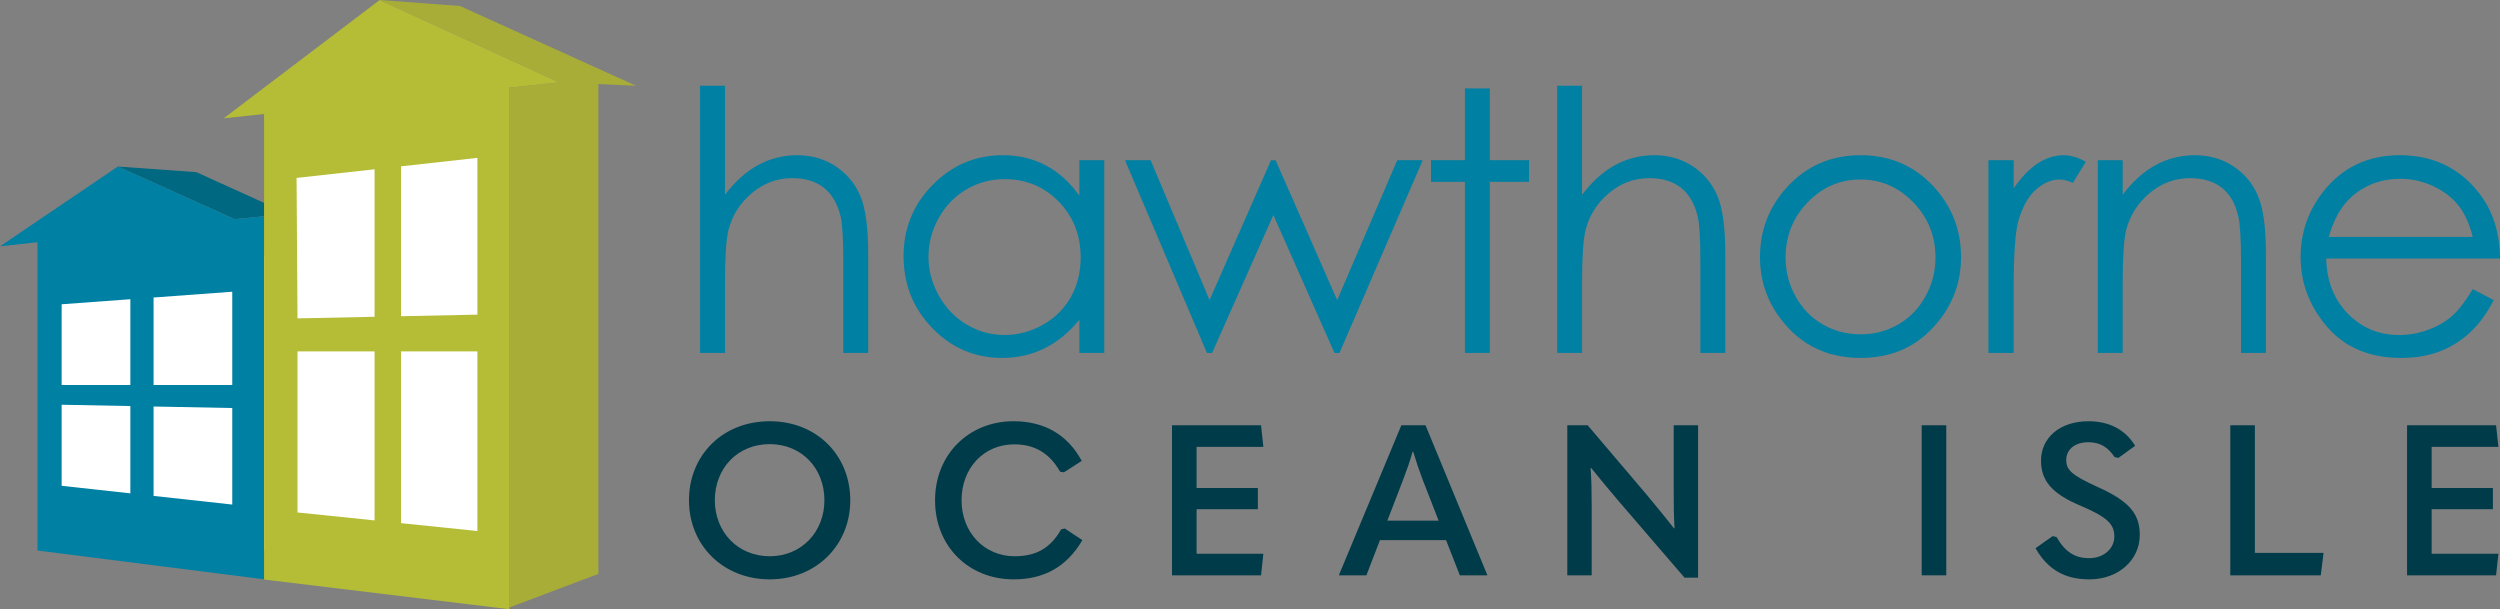
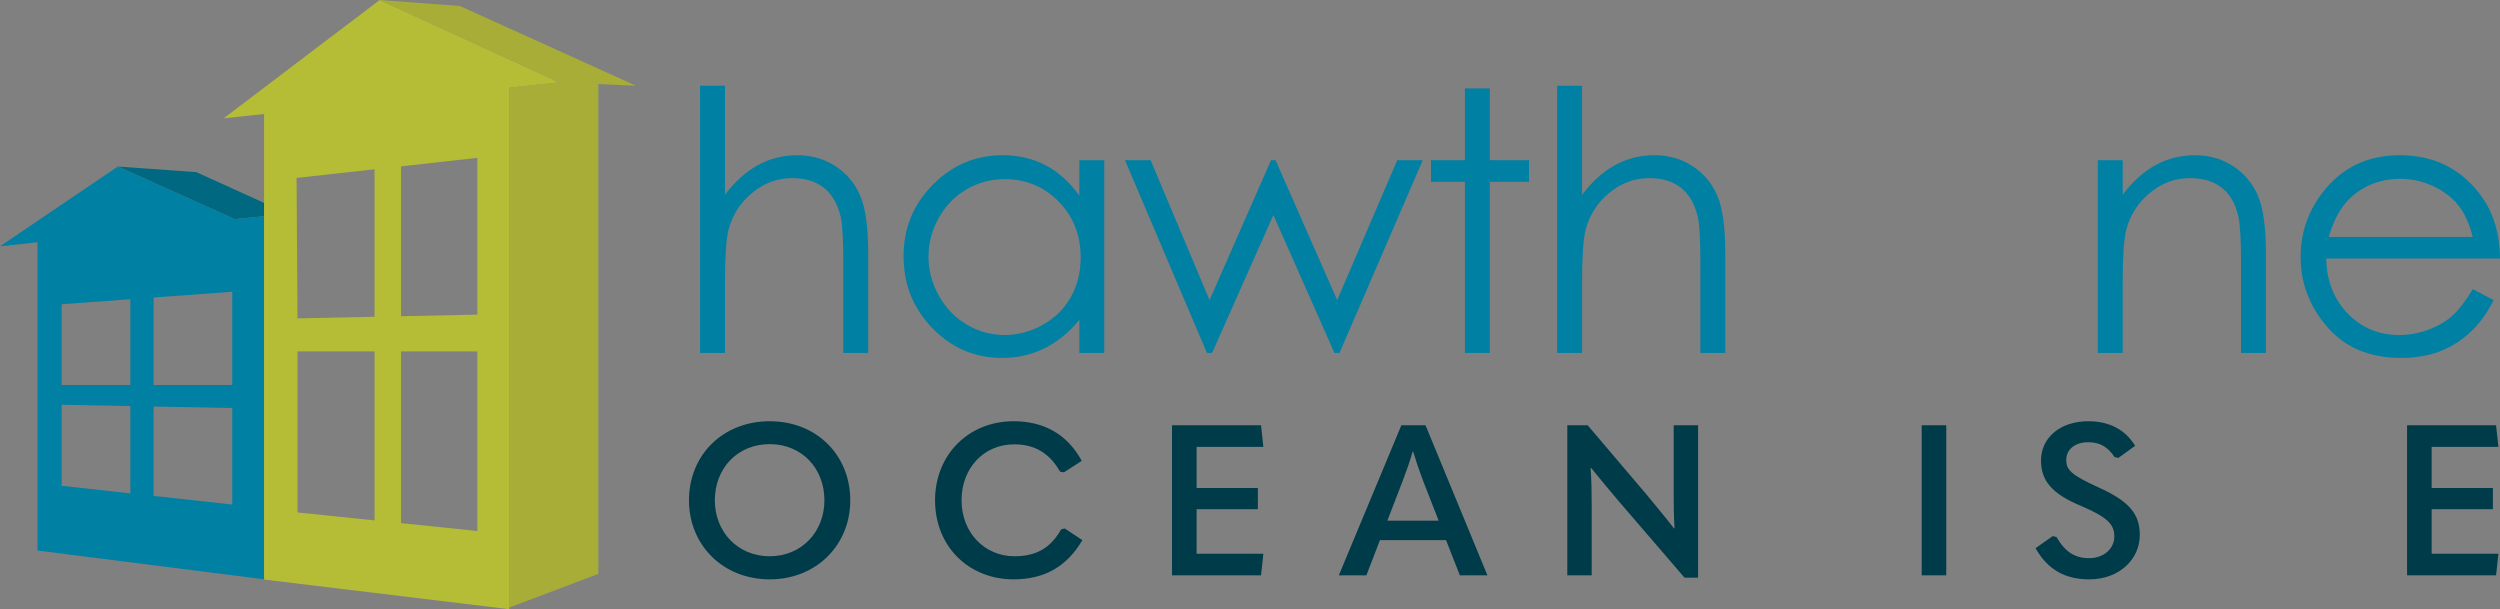
<svg xmlns="http://www.w3.org/2000/svg" id="Layer_2" viewBox="0 0 1463.393 356.601">
  <rect x="0" y="0" width="1463.393" height="356.601" fill="#808080" stroke="none" />
  <g id="Components">
    <g id="_661a9f60-ffef-4b25-a2fb-e7f6ad2aaaf5_1">
-       <polygon points="35.088 157.001 161.648 149.009 161.648 84.457 281.718 74.21 281.718 337.14 35.088 308.188 35.088 157.001" style="fill:#fff;" />
-       <polygon points="89.894 225.361 135.953 225.361 135.953 170.764 89.894 174.149 89.894 225.361" style="fill:none;" />
      <polygon points="36.088 225.361 76.305 225.361 76.305 175.148 36.088 178.104 36.088 225.361" style="fill:none;" />
      <polygon points="174.142 299.971 219.254 304.626 219.254 205.675 174.142 205.675 174.142 299.971" style="fill:none;" />
      <polygon points="89.894 290.284 135.953 295.346 135.953 238.838 89.894 237.953 89.894 290.284" style="fill:none;" />
      <polygon points="234.747 306.225 279.448 310.837 279.448 205.675 234.747 205.675 234.747 306.225" style="fill:none;" />
      <polygon points="325.919 47.592 239.516 7.927 325.913 47.592 325.919 47.592" style="fill:none;" />
      <polygon points="36.088 284.372 76.305 288.791 76.305 237.692 36.088 236.919 36.088 284.372" style="fill:none;" />
      <polygon points="174.142 186.366 219.254 185.424 219.254 99.083 173.601 104.151 174.142 186.366" style="fill:none;" />
      <polygon points="234.747 185.1 279.448 184.166 279.448 92.401 234.747 97.363 234.747 185.1" style="fill:none;" />
      <polygon points="154.578 126.592 154.578 118.772 114.903 100.763 68.97 97.484 137.373 128.283 154.578 126.592" style="fill:#006880;" />
      <polygon points="269.256 3.518 222.25 0 239.516 7.927 325.919 47.592 325.913 47.592 327.256 48.209 298.074 51.338 298.074 355.634 350.245 335.937 350.245 49.211 372.264 50.192 269.256 3.518" style="fill:#a7ad37;" />
      <polygon points="222.248 0 222.248 0 222.248 0 222.248 0" style="fill:#a7ad37;" />
      <path d="m154.578,126.592l-17.205,1.691-68.403-30.799h0L0,144.188l21.957-2.402v180.482l132.621,16.835V126.592Zm-78.273,162.199l-40.217-4.419v-47.452l40.217.773v51.099Zm0-63.43h-40.217v-47.257l40.217-2.956v50.213Zm59.648,69.984l-46.059-5.061v-52.331l46.059.885v56.508Zm0-69.984h-46.059v-51.212l46.059-3.386v54.598Z" style="fill:#0080a3;" />
      <path d="m327.256,48.209l-1.343-.617L239.516,7.927,222.25 0l-.001-0-.001 0h0s-91.318,69.264-91.318,69.264l23.648-2.539v272.509l143.496,17.367V51.338l29.182-3.13Zm-108.003,256.418l-45.112-4.655v-94.296h45.112v98.951Zm0-119.203l-45.112.942-.541-82.215,45.653-5.068v86.341Zm60.194,125.414l-44.701-4.612v-100.55h44.701v105.162Zm0-126.671l-44.701.934v-87.737l44.701-4.962v91.766Z" style="fill:#b4bd35;" />
      <path d="m409.779,50.203h14.589v63.783c5.872-7.743,12.331-13.534,19.379-17.373,7.046-3.835,14.68-5.756,22.901-5.756,8.428,0,15.909,2.146,22.436,6.432,6.529,4.285,11.346,10.041,14.455,17.266,3.109,7.228,4.666,18.549,4.666,33.965v58.075h-14.589v-53.802c0-12.991-.52-21.664-1.553-26.019-1.793-7.462-5.054-13.076-9.78-16.844-4.729-3.766-10.92-5.65-18.58-5.65-8.766,0-16.615,2.902-23.552,8.708-6.936,5.805-11.507,12.993-13.713,21.561-1.38,5.532-2.07,15.76-2.07,30.686v41.362h-14.589V50.203Z" style="fill:#0080a3;" />
      <path d="m646.394,93.774v112.82h-14.59v-19.392c-6.066,7.397-12.875,12.965-20.424,16.703-7.55,3.739-15.808,5.607-24.768,5.607-15.926,0-29.527-5.79-40.8-17.372-11.273-11.58-16.907-25.672-16.907-42.266,0-16.249,5.686-30.148,17.062-41.697,11.376-11.546,25.062-17.321,41.058-17.321,9.237,0,17.595,1.976,25.078,5.92,7.479,3.945,14.047,9.861,19.7,17.741v-20.744h14.59Zm-58.304,11.088c-8.055,0-15.486,1.985-22.3,5.954-6.814,3.969-12.233,9.546-16.257,16.726-4.027,7.179-6.04,14.774-6.04,22.78,0,7.939,2.031,15.535,6.091,22.783,4.061,7.249,9.513,12.894,16.362,16.929,6.847,4.04,14.194,6.059,22.041,6.059,7.915,0,15.416-2.001,22.503-6.006,7.088-4.003,12.543-9.422,16.364-16.258,3.817-6.832,5.729-14.531,5.729-23.092,0-13.045-4.285-23.953-12.853-32.722-8.568-8.766-19.115-13.152-31.64-13.152" style="fill:#0080a3;" />
      <polygon points="658.524 93.775 673.516 93.775 708.029 175.666 743.999 93.775 746.662 93.775 782.723 175.666 817.893 93.775 832.811 93.775 784.074 206.595 781.135 206.595 745.376 125.87 709.5 206.595 706.494 206.595 658.524 93.775" style="fill:#0080a3;" />
      <polygon points="857.488 51.758 872.076 51.758 872.076 93.774 895.029 93.774 895.029 106.418 872.076 106.418 872.076 206.594 857.488 206.594 857.488 106.418 837.647 106.418 837.647 93.774 857.488 93.774 857.488 51.758" style="fill:#0080a3;" />
      <path d="m911.487,50.203h14.588v63.783c5.873-7.743,12.331-13.534,19.379-17.373,7.045-3.835,14.68-5.756,22.901-5.756,8.428,0,15.908,2.146,22.436,6.432,6.528,4.285,11.346,10.041,14.455,17.266,3.11,7.228,4.666,18.549,4.666,33.965v58.075h-14.588v-53.802c0-12.991-.521-21.664-1.553-26.019-1.794-7.462-5.055-13.076-9.781-16.844-4.729-3.766-10.92-5.65-18.58-5.65-8.766,0-16.615,2.902-23.552,8.708-6.935,5.805-11.507,12.993-13.713,21.561-1.38,5.532-2.07,15.76-2.07,30.686v41.362h-14.588V50.203Z" style="fill:#0080a3;" />
-       <path d="m1089.117,90.857c17.378,0,31.783,6.294,43.21,18.878,10.386,11.479,15.579,25.065,15.579,40.761,0,15.769-5.488,29.545-16.464,41.335-10.974,11.789-25.084,17.682-42.325,17.682-17.313,0-31.457-5.893-42.432-17.682-10.976-11.79-16.462-25.566-16.462-41.335,0-15.625,5.191-29.178,15.58-40.657,11.424-12.653,25.861-18.981,43.314-18.981m-.051,14.2c-12.002,0-22.316,4.462-30.935,13.379-8.62,8.92-12.929,19.708-12.929,32.357,0,8.16,1.963,15.768,5.896,22.818,3.931,7.052,9.239,12.498,15.933,16.334,6.689,3.839,14.036,5.757,22.035,5.757s15.342-1.918,22.035-5.757c6.689-3.836,11.998-9.282,15.933-16.334,3.929-7.05,5.896-14.658,5.896-22.818,0-12.65-4.329-23.437-12.985-32.357-8.655-8.917-18.946-13.379-30.879-13.379" style="fill:#0080a3;" />
-       <path d="m1163.944,93.775h14.785v16.491c4.424-6.498,9.089-11.358,13.999-14.579,4.907-3.22,10.026-4.83,15.351-4.83,4.009,0,8.294,1.279,12.859,3.839l-7.569,12.333c-3.044-1.313-5.603-1.973-7.676-1.973-4.841,0-9.51,1.988-14.003,5.957-4.495,3.973-7.917,10.137-10.267,18.495-1.798,6.425-2.694,19.412-2.694,38.958v38.128h-14.785v-112.82Z" style="fill:#0080a3;" />
      <path d="m1227.947,93.775h14.588v20.224c5.803-7.744,12.227-13.537,19.275-17.378,7.046-3.842,14.714-5.763,23.005-5.763,8.428,0,15.908,2.146,22.437,6.432,6.528,4.285,11.346,10.06,14.455,17.317,3.109,7.261,4.665,18.564,4.665,33.913v58.075h-14.588v-53.802c0-12.991-.526-21.664-1.572-26.019-1.635-7.462-4.839-13.076-9.607-16.844-4.771-3.767-10.993-5.65-18.664-5.65-8.782,0-16.644,2.902-23.593,8.708-6.947,5.805-11.528,12.993-13.741,21.561-1.383,5.599-2.073,15.829-2.073,30.686v41.362h-14.588v-112.82Z" style="fill:#0080a3;" />
      <path d="m1447.458,169.248l12.239,6.433c-4.024,7.864-8.675,14.211-13.944,19.037-5.273,4.829-11.207,8.503-17.797,11.02-6.59,2.514-14.051,3.775-22.372,3.775-18.455,0-32.885-6.033-43.292-18.099-10.406-12.067-15.61-25.703-15.61-40.919,0-14.312,4.404-27.068,13.211-38.271,11.164-14.242,26.109-21.366,44.832-21.366,19.277,0,34.673,7.3,46.185,21.896,8.181,10.309,12.344,23.174,12.483,38.598h-101.734c.278,13.089,4.478,23.817,12.599,32.187,8.12,8.37,18.154,12.553,30.092,12.553,5.761,0,11.365-.995,16.814-2.983,5.45-1.987,10.084-4.629,13.902-7.921,3.819-3.289,7.949-8.604,12.392-15.941m-.015-30.539c-1.945-7.747-4.772-13.939-8.487-18.577-3.714-4.635-8.621-8.37-14.731-11.209-6.11-2.835-12.528-4.255-19.26-4.255-11.106,0-20.649,3.566-28.632,10.691-5.829,5.19-10.235,12.974-13.22,23.351h84.331Z" style="fill:#0080a3;" />
      <path d="m403.298,292.852c0-26.303,19.602-46.278,47.27-46.278,27.544,0,47.147,19.975,47.147,46.278,0,26.179-19.852,46.278-47.147,46.278-27.419,0-47.27-20.099-47.27-46.278Zm79.28,0c0-18.734-13.275-32.878-32.01-32.878-18.858,0-32.134,14.144-32.134,32.878,0,18.486,13.399,32.754,32.134,32.754,18.611,0,32.01-14.268,32.01-32.754Z" style="fill:#003b49;" />
      <path d="m547.34,292.852c0-26.923,19.852-46.278,45.906-46.278,17.741,0,31.514,7.568,39.95,23.201l-10.422,6.7-2.233-.372c-6.327-11.042-15.013-16.005-26.923-16.005-17.618,0-30.77,13.771-30.77,32.754,0,18.858,13.399,32.754,31.018,32.754,12.779,0,21.092-4.839,27.295-15.757l2.109-.497,10.298,6.824c-9.058,15.509-22.333,22.953-40.198,22.953-26.427,0-46.03-19.355-46.03-46.278Z" style="fill:#003b49;" />
      <path d="m686.048,248.932h52.109l1.364,12.655h-39.082v24.069h35.856v12.407h-35.856v26.054h39.082l-1.364,12.655h-52.109v-87.841Z" style="fill:#003b49;" />
      <path d="m854.532,336.772l-8.065-20.596h-38.709l-7.94,20.596h-16.129l36.601-87.841h14.144l36.228,87.841h-16.129Zm-42.432-32.01h30.024l-9.306-23.821c-2.108-5.583-3.97-11.043-5.583-16.502h-.372c-1.488,5.459-3.474,10.918-5.583,16.502l-9.181,23.821Z" style="fill:#003b49;" />
      <path d="m917.433,336.772v-87.841h11.91l34.491,40.57c5.087,6.204,10.298,12.407,16.005,19.727h.373c-.497-7.32-.497-13.648-.497-22.209v-38.089h14.269v89.206h-7.94l-38.214-44.417c-5.335-6.203-10.546-12.531-16.377-19.727h-.372c.496,7.196.62,13.523.62,22.208v40.571h-14.268Z" style="fill:#003b49;" />
      <path d="m1124.872,248.932h14.392v87.841h-14.392v-87.841Z" style="fill:#003b49;" />
      <path d="m1191.497,320.892l10.05-7.072,2.232.496c5.087,8.809,10.795,12.407,19.107,12.407,8.685,0,14.764-5.707,14.764-12.655,0-6.824-3.598-11.166-19.106-17.742-17.742-7.32-23.821-15.136-23.821-26.799,0-12.903,10.67-22.953,27.792-22.953,12.654,0,21.836,5.335,27.295,14.392l-9.802,7.072-2.233-.496c-3.598-5.459-8.188-8.685-15.26-8.685-8.313,0-13.027,4.467-13.027,10.422,0,5.707,2.978,8.809,18.61,15.881,19.106,8.56,24.441,16.253,24.441,28.04,0,14.392-12.283,25.931-29.528,25.931-14.021,0-24.193-5.459-31.514-18.238Z" style="fill:#003b49;" />
-       <path d="m1305.514,248.932h14.392v74.689h40.198l-1.612,13.151h-52.977v-87.841Z" style="fill:#003b49;" />
      <path d="m1408.987,248.932h52.109l1.364,12.655h-39.082v24.069h35.856v12.407h-35.856v26.054h39.082l-1.364,12.655h-52.109v-87.841Z" style="fill:#003b49;" />
    </g>
  </g>
</svg>